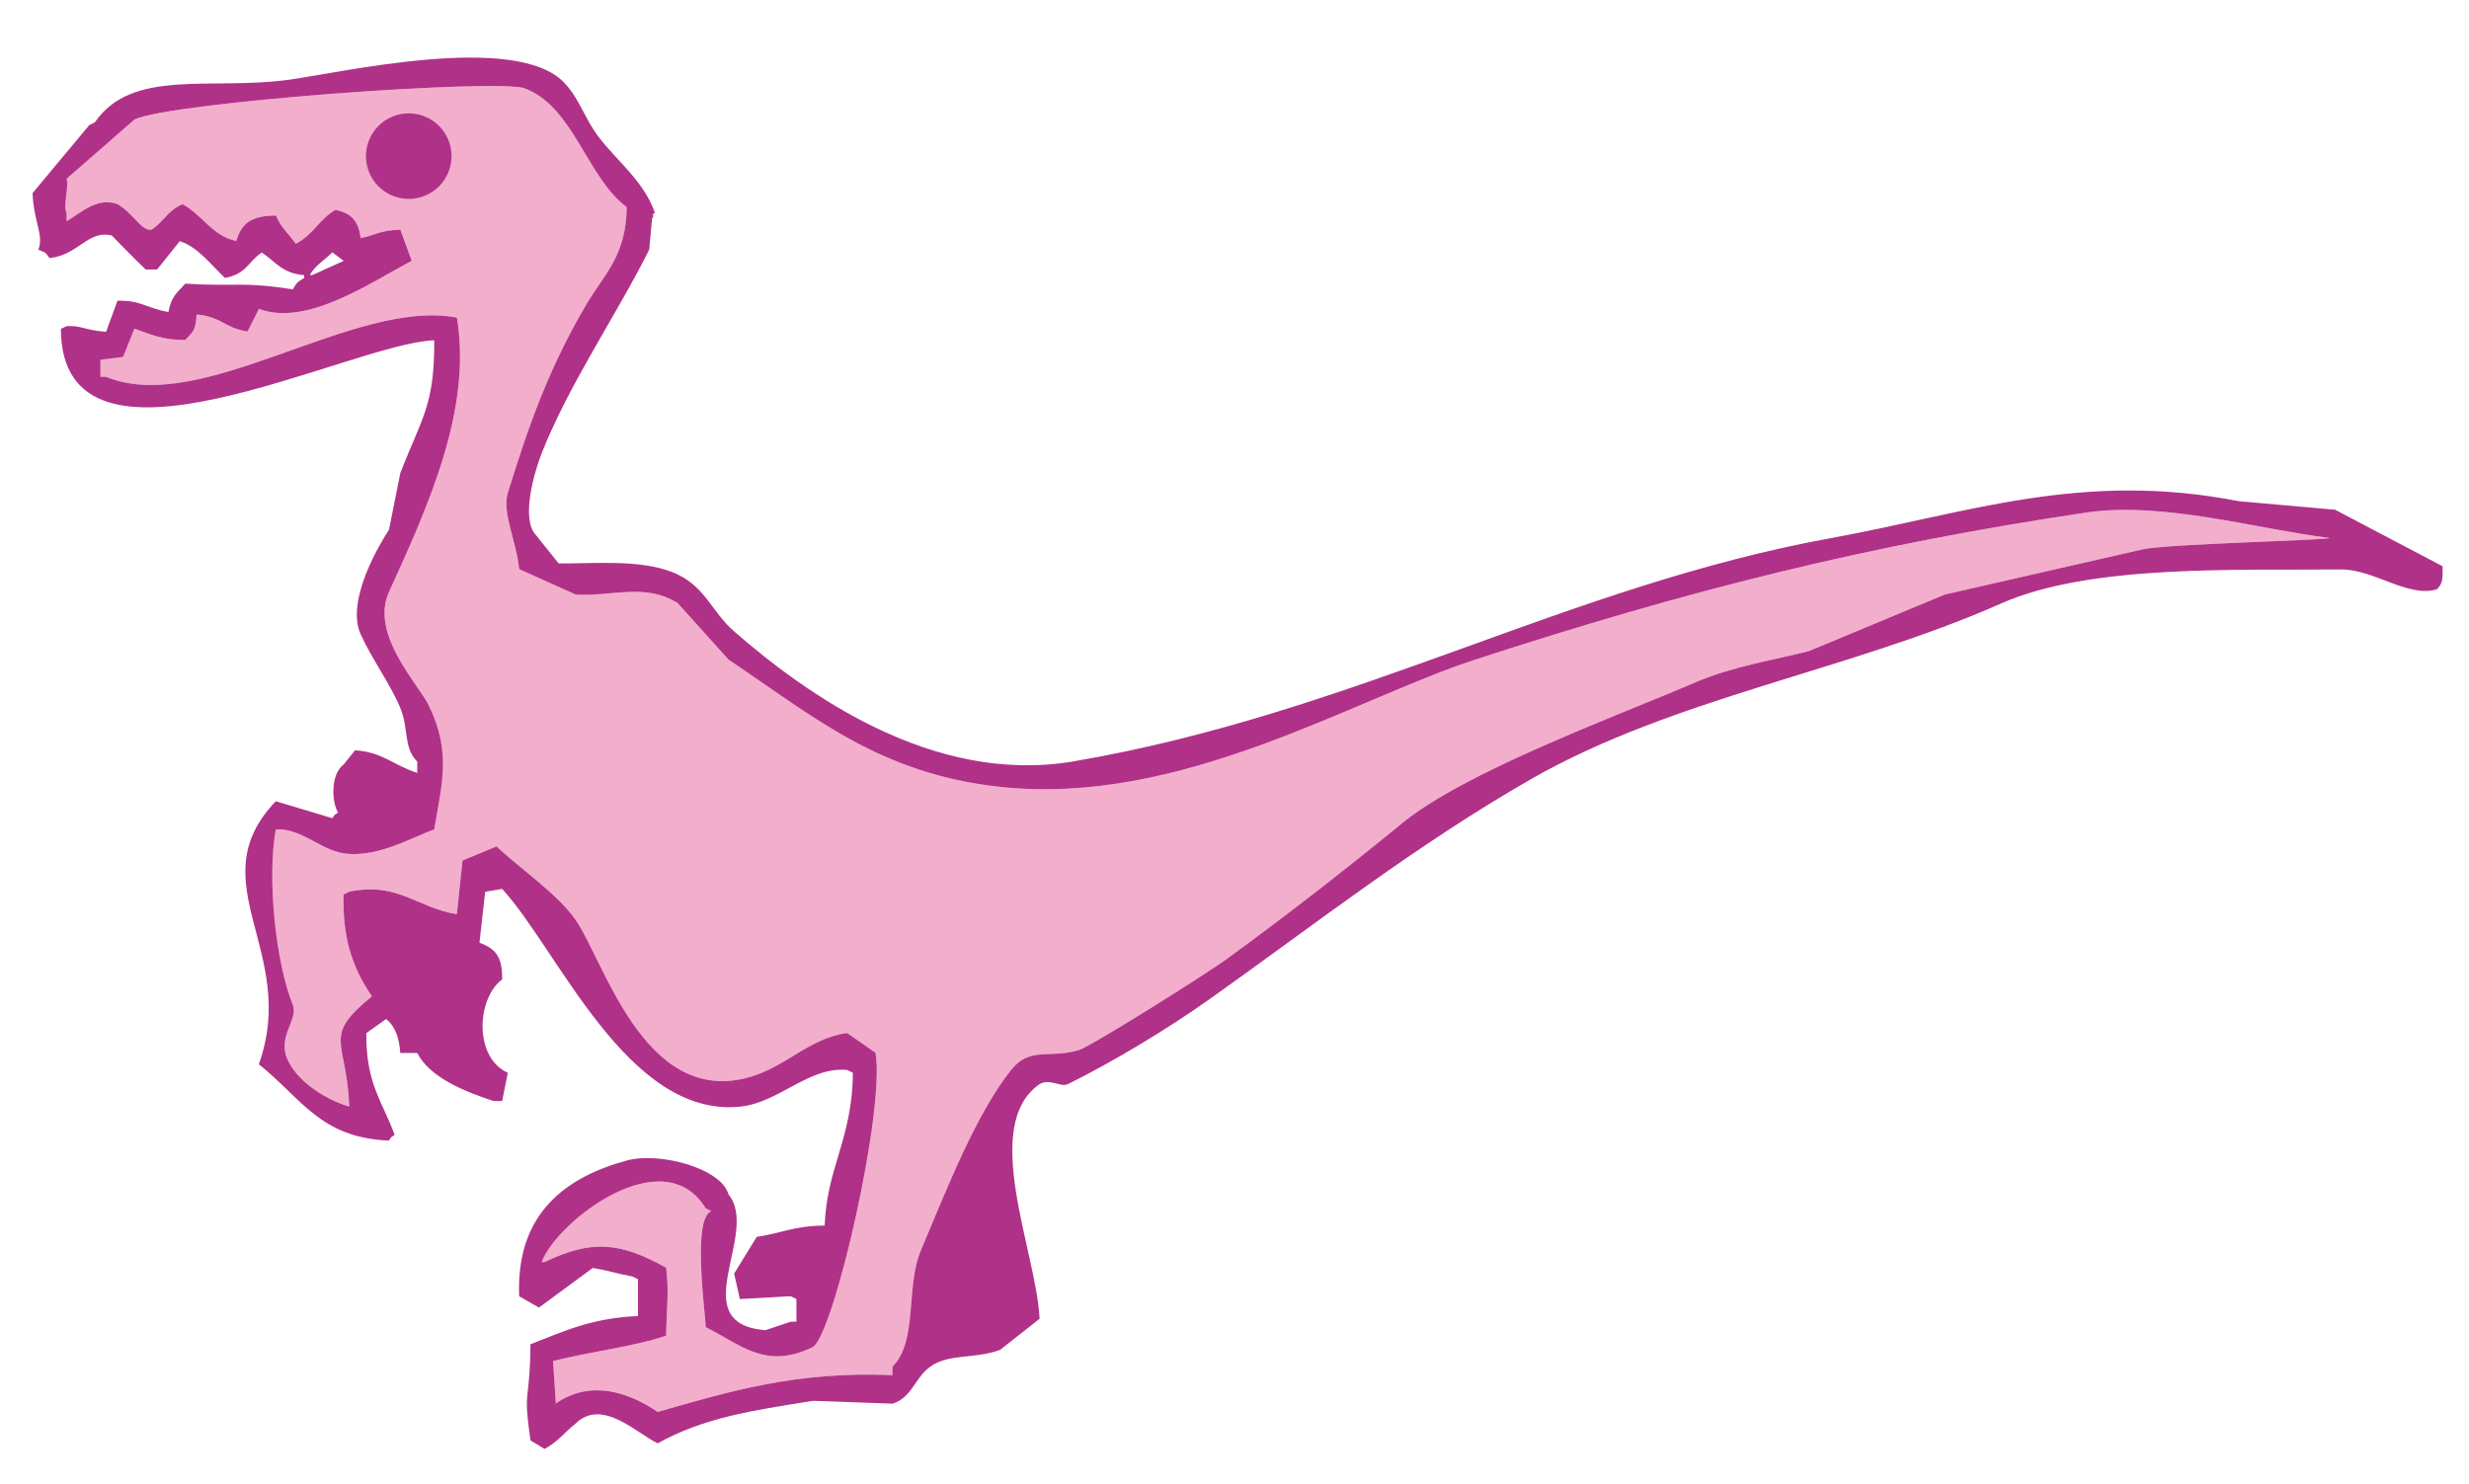
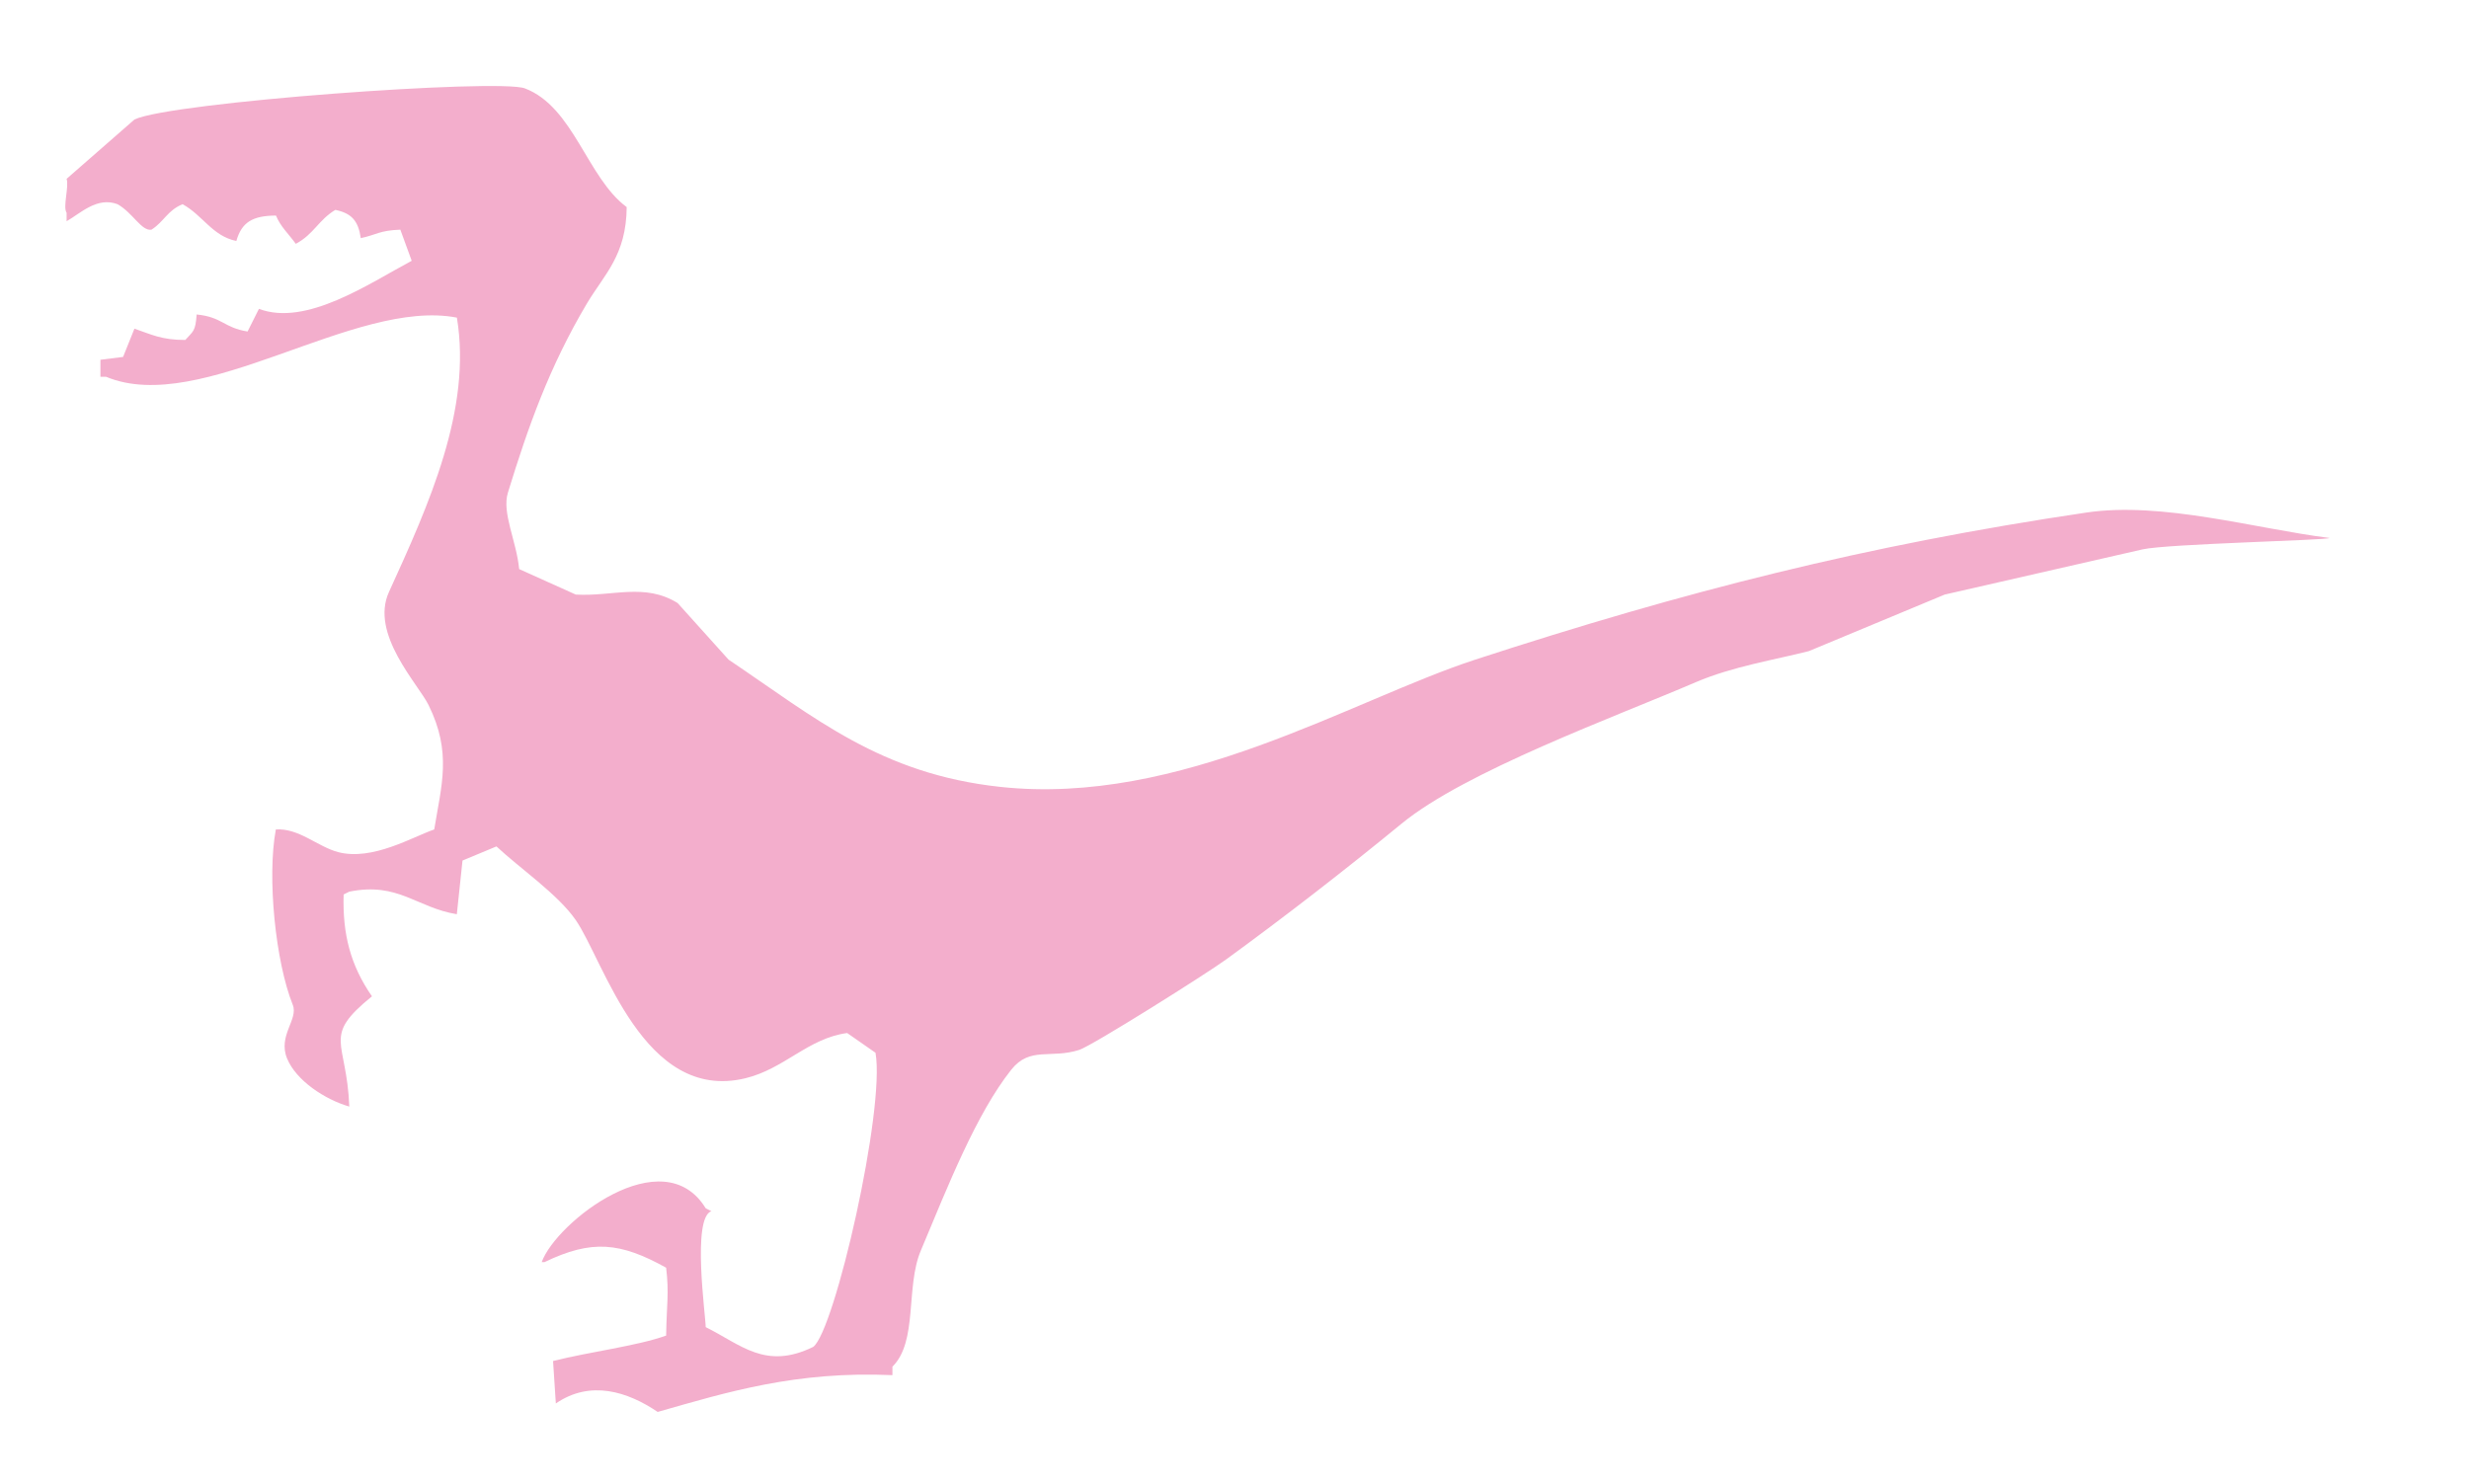
<svg xmlns="http://www.w3.org/2000/svg" version="1.1" id="レイヤー_1" x="0px" y="0px" viewBox="0 0 400 240.45" style="enable-background:new 0 0 400 240.45;" xml:space="preserve">
  <style type="text/css">
	.st0{fill-rule:evenodd;clip-rule:evenodd;fill:#F3AECC;}
	.st1{fill-rule:evenodd;clip-rule:evenodd;fill:#B03188;}
</style>
  <path class="st0" d="M347.14,89.02c-10.69,2.44-21.38,4.88-32.08,7.33c-7.33,3.05-14.66,6.11-22,9.16  c-5.39,1.38-12.4,2.49-18.33,5.04c-13.18,5.66-37.36,14.46-47.66,22.92c-9.03,7.41-18.98,15.13-28.42,22  c-3.06,2.24-21.68,13.98-23.82,14.67c-4.62,1.47-7.97-0.61-11,3.21c-5.64,7.11-10.17,18.61-14.66,29.33  c-2.48,5.9-0.44,14.69-4.59,18.79c0,0.46,0,0.92,0,1.37c-15.62-0.69-26.74,2.74-38.03,5.96c-4.88-3.3-10.91-5.22-16.5-1.37  c-0.15-2.3-0.31-4.59-0.45-6.88c5.97-1.51,13.55-2.42,18.32-4.12c0.08-5.12,0.5-6.83,0-11c-7.44-4.13-12.04-4.6-19.7-0.91  c-0.15,0-0.31,0-0.46,0c2.36-6.5,19.67-19.99,26.57-8.72c0.31,0.16,0.61,0.31,0.92,0.47c-3.19,1.08-0.92,17-0.92,18.79  c5.73,2.84,9.67,6.99,17.42,3.2c3.48-2.6,11.7-38.52,10.09-47.66c-1.53-1.07-3.06-2.14-4.59-3.2c-6.34,0.85-10.15,5.79-16.49,7.33  c-16.54,4-22.91-19.04-27.5-25.66c-2.9-4.18-9.06-8.37-12.83-11.91c-1.83,0.76-3.67,1.53-5.5,2.29c-0.3,2.9-0.61,5.8-0.92,8.7  c-6.56-1.08-9.47-5.26-17.42-3.66c-0.31,0.15-0.61,0.31-0.92,0.46c-0.19,6.41,1.1,11.46,4.59,16.5c-8.17,6.64-4.1,6.97-3.67,17.87  c-4.01-1.17-8.61-4.23-10.08-7.79c-1.53-3.72,1.87-6.34,0.92-8.7c-2.79-6.94-4.19-20.67-2.74-28.42c3.74-0.24,6.74,2.78,10.08,3.67  c5.55,1.47,12.11-2.48,15.58-3.67c1.16-7.18,2.89-12.44-0.92-20.16c-1.68-3.41-9.53-11.52-6.41-18.33  c6.47-14.18,13.46-29.62,11-44.45C57.38,48.26,32.7,67.5,17.19,61.06c-0.31,0-0.61,0-0.92,0c0-0.92,0-1.83,0-2.76  c1.22-0.14,2.45-0.31,3.67-0.46c0.61-1.53,1.22-3.05,1.84-4.58c2.69,0.91,4.36,1.84,8.24,1.83c1.27-1.45,1.64-1.32,1.84-4.13  c4.18,0.42,4.37,2.14,8.25,2.76c0.61-1.22,1.22-2.45,1.84-3.67c7.67,2.9,17.83-4.11,24.75-7.79c-0.61-1.68-1.22-3.37-1.84-5.04  c-3.4,0.12-3.86,0.83-6.41,1.37c-0.41-2.79-1.45-4.02-4.12-4.58c-2.75,1.65-3.48,3.95-6.41,5.5c-1.15-1.6-2.47-2.77-3.21-4.58  c-3.84,0.02-5.56,1.11-6.42,4.12c-3.89-0.8-5.42-4.15-8.71-5.96c-2.47,1.02-2.99,2.81-5.04,4.13c-1.62,0.27-3.01-2.73-5.5-4.13  c-3.32-1.25-5.98,1.47-8.25,2.76c0-0.46,0-0.92,0-1.38c-0.64-0.9,0.42-4.24,0-5.49c3.66-3.21,7.33-6.41,11-9.62  c5.97-2.82,58.97-6.65,63.24-5.04c7.9,2.99,10.08,14.49,16.5,19.24c-0.06,7.82-3.61,10.87-6.42,15.58  c-6.11,10.27-9.56,20.05-12.83,30.71c-1,3.25,1.4,7.85,1.83,12.37c3.06,1.37,6.12,2.75,9.17,4.13c5.97,0.34,11.16-1.93,16.5,1.37  c2.75,3.06,5.5,6.11,8.25,9.17c14.01,9.42,24.59,18.51,43.99,20.62c29.23,3.17,56.97-14.09,76.99-20.62  c33.98-11.08,63.24-18.53,98.99-23.83c12.31-1.83,27.42,2.62,39.41,4.12C377.15,87.55,351.19,88.12,347.14,89.02z" />
  <g>
-     <path class="st1" d="M395.72,91.76c-5.81-3.05-11.61-6.11-17.42-9.16c-5.19-0.47-10.39-0.92-15.58-1.38   c-25.48-4.99-44.01,1.96-65.99,5.96c-42.75,7.77-77.29,28.41-122.81,36.2c-22.82,3.9-43.46-11.01-55-21.08   c-3.76-3.28-4.71-7.55-10.08-9.62c-5.27-2.02-12.24-1.36-18.33-1.37c-1.22-1.53-2.45-3.06-3.67-4.59   c-2.56-2.66-0.18-10.5,0.92-13.28c4.5-11.36,12.11-22.35,17.42-32.99c0.15-1.68,0.31-3.37,0.46-5.04c0.63-0.82-0.43-0.4,0.46-0.92   c-1.78-5.15-6.21-8.45-9.17-12.37c-2.22-2.93-3.04-6.11-5.5-8.7c-7.85-8.28-36.25-1.61-44.91-0.46   c-12.49,1.66-25.14-1.9-31.16,6.87c-0.31,0.16-0.61,0.31-0.91,0.46l-9.17,11c0.14,4.53,1.9,6.95,0.92,9.17   c1.36,0.61,1.03,0.27,1.83,1.37c4.73-0.53,6.26-4.64,10.09-3.66c0,0,4.03,4.17,5.49,5.5c0.61,0,1.22,0,1.84,0   c1.22-1.53,2.45-3.05,3.67-4.58c2.93,0.87,5.25,4.04,7.33,5.95c3.47-0.65,3.62-2.48,5.95-4.12c2.4,1.56,3.18,3.33,6.88,3.67   c0,0.15,0,0.31,0,0.46c-1.16,0.7-1.15,0.67-1.84,1.84c-8.18-1.28-8.84-0.42-17.42-0.92c-1.37,1.5-2.26,2.05-2.74,4.59   c-3.82-0.7-4.33-1.9-8.25-1.83c-0.61,1.68-1.23,3.37-1.84,5.04c-3.26-0.21-4-1.06-6.41-0.92c-0.31,0.15-0.61,0.31-0.92,0.46   c0.16,27.22,46.81,2.29,60.49,1.83c0.07,10.59-2.02,12.52-5.5,21.54c-0.61,3.05-1.22,6.11-1.83,9.16   c-1.63,2.5-7.03,11.57-4.58,16.96c1.8,3.99,4.89,8.2,6.41,11.91c1.4,3.4,0.47,6.43,2.75,8.71c0,0.62,0,1.23,0,1.83   c-3.86-1.23-5.6-3.39-10.08-3.66c-0.61,0.76-1.22,1.53-1.84,2.29c-2.2,1.63-1.92,6.14-0.92,7.8c-0.87,0.64-0.28,0.03-0.92,0.91   c-3.05-0.91-6.11-1.83-9.16-2.75c-12.64,13.2,3.8,24.37-2.75,42.62c6.86,5.44,9.93,11.93,21.08,12.37   c0.64-0.87,0.03-0.29,0.92-0.92c-1.84-5.17-4.7-8.31-4.58-16.49c1.07-0.76,2.14-1.53,3.21-2.29c1.48,1.2,2.1,3.02,2.29,5.5   c0.92,0,1.84,0,2.75,0c2.04,4.03,7.82,6.3,12.37,7.79c0.46,0,0.92,0,1.38,0c0.31-1.52,0.61-3.05,0.92-4.58   c-5.56-2.49-5.03-12.09-0.92-15.12c0.07-3.72-1.11-5.01-3.67-5.96c0.31-2.75,0.61-5.5,0.92-8.25c0.92-0.16,1.83-0.31,2.75-0.46   c9.05,9.8,20.29,37.08,38.5,35.29c6.36-0.63,11.21-6.58,17.41-5.95c0.31,0.15,0.61,0.31,0.92,0.46   c-0.11,10.75-4.22,15.27-4.58,24.75c-5.07,0.05-7.04,1.27-11,1.83c-1.22,1.98-2.44,3.97-3.66,5.95c0.31,1.38,0.61,2.76,0.92,4.13   c2.74-0.15,5.49-0.31,8.25-0.46c0.3,0.15,0.61,0.31,0.92,0.46c0,1.22,0,2.44,0,3.67c-0.31,0-0.61,0-0.92,0   c-1.38,0.46-2.75,0.92-4.12,1.38c-13.34-1.13-0.8-15.69-5.96-22c-1.15-4.24-11.17-6.95-16.5-5.5c-9.7,2.65-17.97,8.45-17.42,22   c1.07,0.61,2.14,1.22,3.21,1.83c2.91-2.14,5.81-4.28,8.71-6.42c3.02,0.51,3.5,0.84,6.41,1.38c0.31,0.15,0.61,0.3,0.92,0.45   c0,1.99,0,3.98,0,5.96c-7.7,0.35-12.1,2.52-17.42,4.58c-0.1,10.01-1.25,6.73,0,15.58c0.77,0.46,1.53,0.92,2.29,1.38   c2.24-1.22,3.22-2.69,5.04-4.13c4.33-4.2,9.97,1.7,13.29,3.21c7.36-4.08,14.95-5.28,25.2-6.88c4.28,0.16,8.56,0.3,12.83,0.46   c2.84-0.83,3.61-3.78,5.51-5.5c3.07-2.81,7.41-1.57,11.91-3.21c2.14-1.68,4.28-3.35,6.41-5.04c-0.47-10.75-9.7-31.27,0-38.03   c1.7-0.97,3.43,0.57,4.59,0c7.33-3.63,15.99-8.84,22.91-13.74c17.01-12.07,33.57-25.08,52.24-35.75   c22.97-13.12,51.41-17.49,76.07-28.41c14.47-6.41,38.54-5.32,55-5.5c5.35-0.06,10.91,4.65,15.58,3.21   C395.78,94.47,395.74,93.85,395.72,91.76z M347.14,89.02c-10.69,2.44-21.38,4.88-32.08,7.33c-7.33,3.05-14.66,6.11-22,9.16   c-5.39,1.38-12.4,2.49-18.33,5.04c-13.18,5.66-37.36,14.46-47.66,22.92c-9.03,7.41-18.98,15.13-28.42,22   c-3.06,2.24-21.68,13.98-23.82,14.67c-4.62,1.47-7.97-0.61-11,3.21c-5.64,7.11-10.17,18.61-14.66,29.33   c-2.48,5.9-0.44,14.69-4.59,18.79c0,0.46,0,0.92,0,1.37c-15.62-0.69-26.74,2.74-38.03,5.96c-4.88-3.3-10.91-5.22-16.5-1.37   c-0.15-2.3-0.31-4.59-0.45-6.88c5.97-1.51,13.55-2.42,18.32-4.12c0.08-5.12,0.5-6.83,0-11c-7.44-4.13-12.04-4.6-19.7-0.91   c-0.15,0-0.31,0-0.46,0c2.36-6.5,19.67-19.99,26.57-8.72c0.31,0.16,0.61,0.31,0.92,0.47c-3.19,1.08-0.92,17-0.92,18.79   c5.73,2.84,9.67,6.99,17.42,3.2c3.48-2.6,11.7-38.52,10.09-47.66c-1.53-1.07-3.06-2.14-4.59-3.2c-6.34,0.85-10.15,5.79-16.49,7.33   c-16.54,4-22.91-19.04-27.5-25.66c-2.9-4.18-9.06-8.37-12.83-11.91c-1.83,0.76-3.67,1.53-5.5,2.29c-0.3,2.9-0.61,5.8-0.92,8.7   c-6.56-1.08-9.47-5.26-17.42-3.66c-0.31,0.15-0.61,0.31-0.92,0.46c-0.19,6.41,1.1,11.46,4.59,16.5c-8.17,6.64-4.1,6.97-3.67,17.87   c-4.01-1.17-8.61-4.23-10.08-7.79c-1.53-3.72,1.87-6.34,0.92-8.7c-2.79-6.94-4.19-20.67-2.74-28.42c3.74-0.24,6.74,2.78,10.08,3.67   c5.55,1.47,12.11-2.48,15.58-3.67c1.16-7.18,2.89-12.44-0.92-20.16c-1.68-3.41-9.53-11.52-6.41-18.33   c6.47-14.18,13.46-29.62,11-44.45C57.38,48.26,32.7,67.5,17.19,61.06c-0.31,0-0.61,0-0.92,0c0-0.92,0-1.83,0-2.76   c1.22-0.14,2.45-0.31,3.67-0.46c0.61-1.53,1.22-3.05,1.84-4.58c2.69,0.91,4.36,1.84,8.24,1.83c1.27-1.45,1.64-1.32,1.84-4.13   c4.18,0.42,4.37,2.14,8.25,2.76c0.61-1.22,1.22-2.45,1.84-3.67c7.67,2.9,17.83-4.11,24.75-7.79c-0.61-1.68-1.22-3.37-1.84-5.04   c-3.4,0.12-3.86,0.83-6.41,1.37c-0.41-2.79-1.45-4.02-4.12-4.58c-2.75,1.65-3.48,3.95-6.41,5.5c-1.15-1.6-2.47-2.77-3.21-4.58   c-3.84,0.02-5.56,1.11-6.42,4.12c-3.89-0.8-5.42-4.15-8.71-5.96c-2.47,1.02-2.99,2.81-5.04,4.13c-1.62,0.27-3.01-2.73-5.5-4.13   c-3.32-1.25-5.98,1.47-8.25,2.76c0-0.46,0-0.92,0-1.38c-0.64-0.9,0.42-4.24,0-5.49c3.66-3.21,7.33-6.41,11-9.62   c5.97-2.82,58.97-6.65,63.24-5.04c7.9,2.99,10.08,14.49,16.5,19.24c-0.06,7.82-3.61,10.87-6.42,15.58   c-6.11,10.27-9.56,20.05-12.83,30.71c-1,3.25,1.4,7.85,1.83,12.37c3.06,1.37,6.12,2.75,9.17,4.13c5.97,0.34,11.16-1.93,16.5,1.37   c2.75,3.06,5.5,6.11,8.25,9.17c14.01,9.42,24.59,18.51,43.99,20.62c29.23,3.17,56.97-14.09,76.99-20.62   c33.98-11.08,63.24-18.53,98.99-23.83c12.31-1.83,27.42,2.62,39.41,4.12C377.15,87.55,351.19,88.12,347.14,89.02z M50.18,44.56   c0.98-1.65,2.37-2.37,3.66-3.67c0.61,0.46,1.22,0.92,1.84,1.38c-1.68,0.76-3.36,1.53-5.04,2.29   C50.49,44.56,50.33,44.56,50.18,44.56z" />
-     <circle class="st1" cx="66.22" cy="25.3" r="6.93" />
-   </g>
+     </g>
</svg>